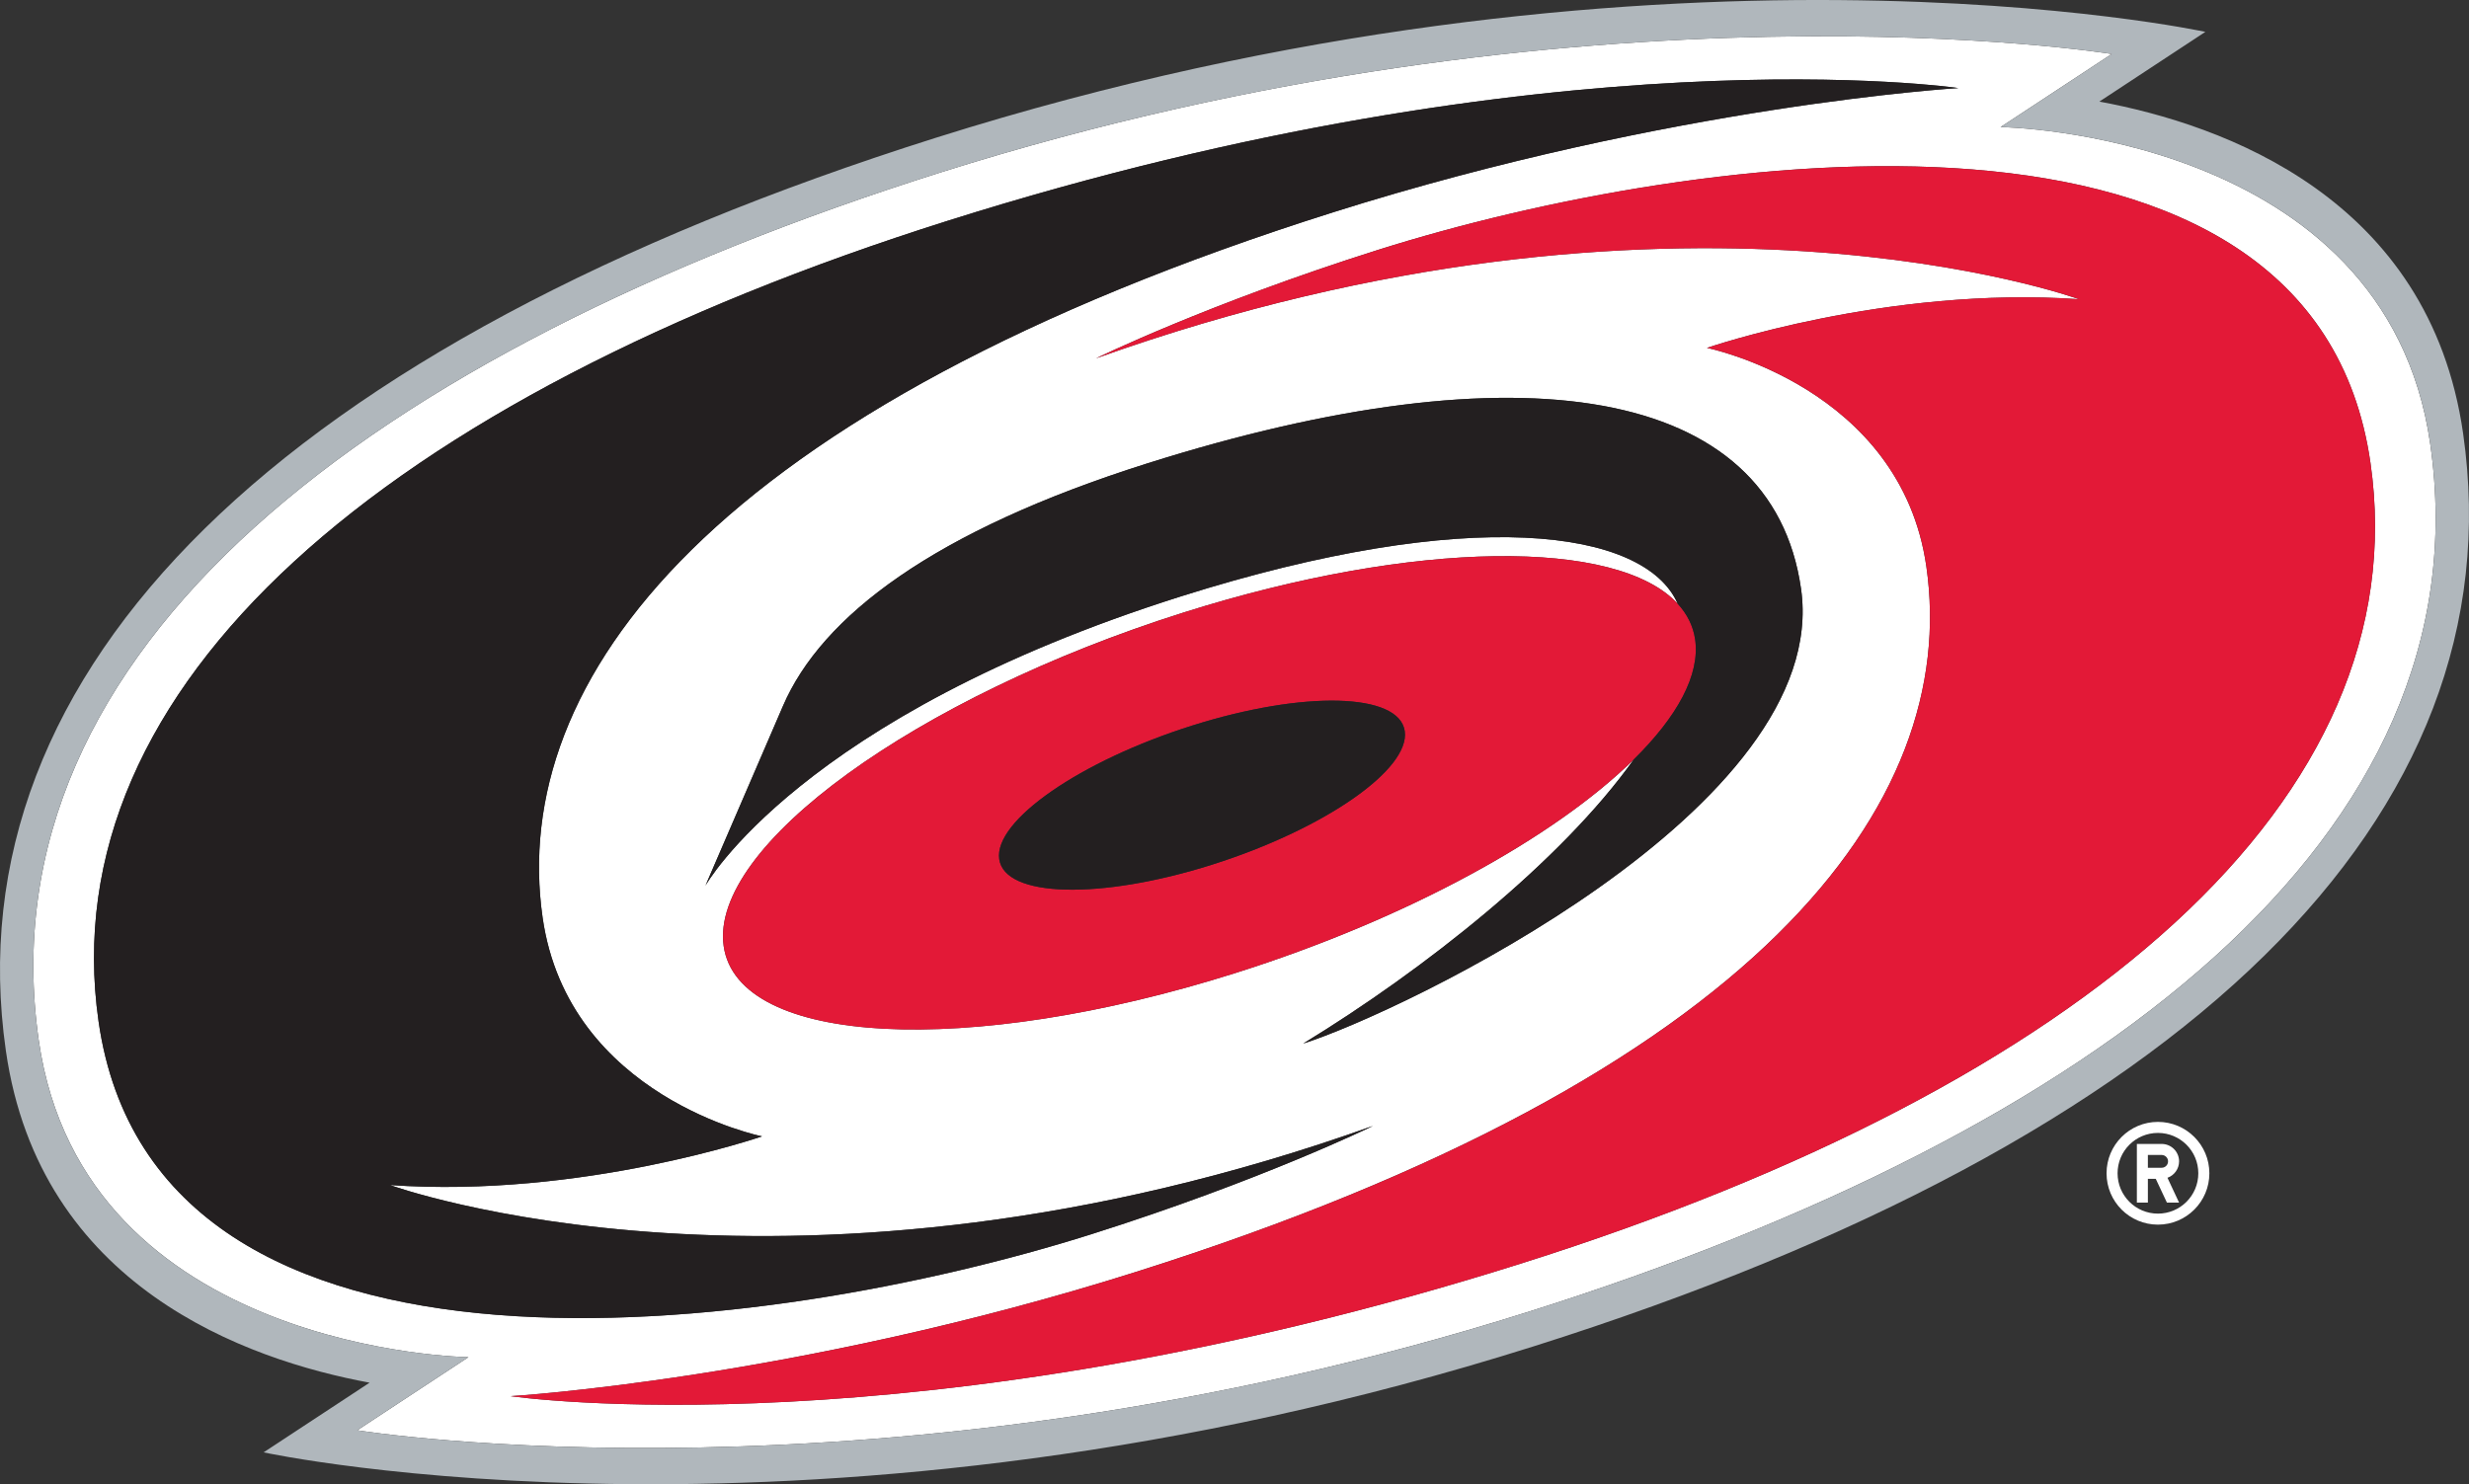
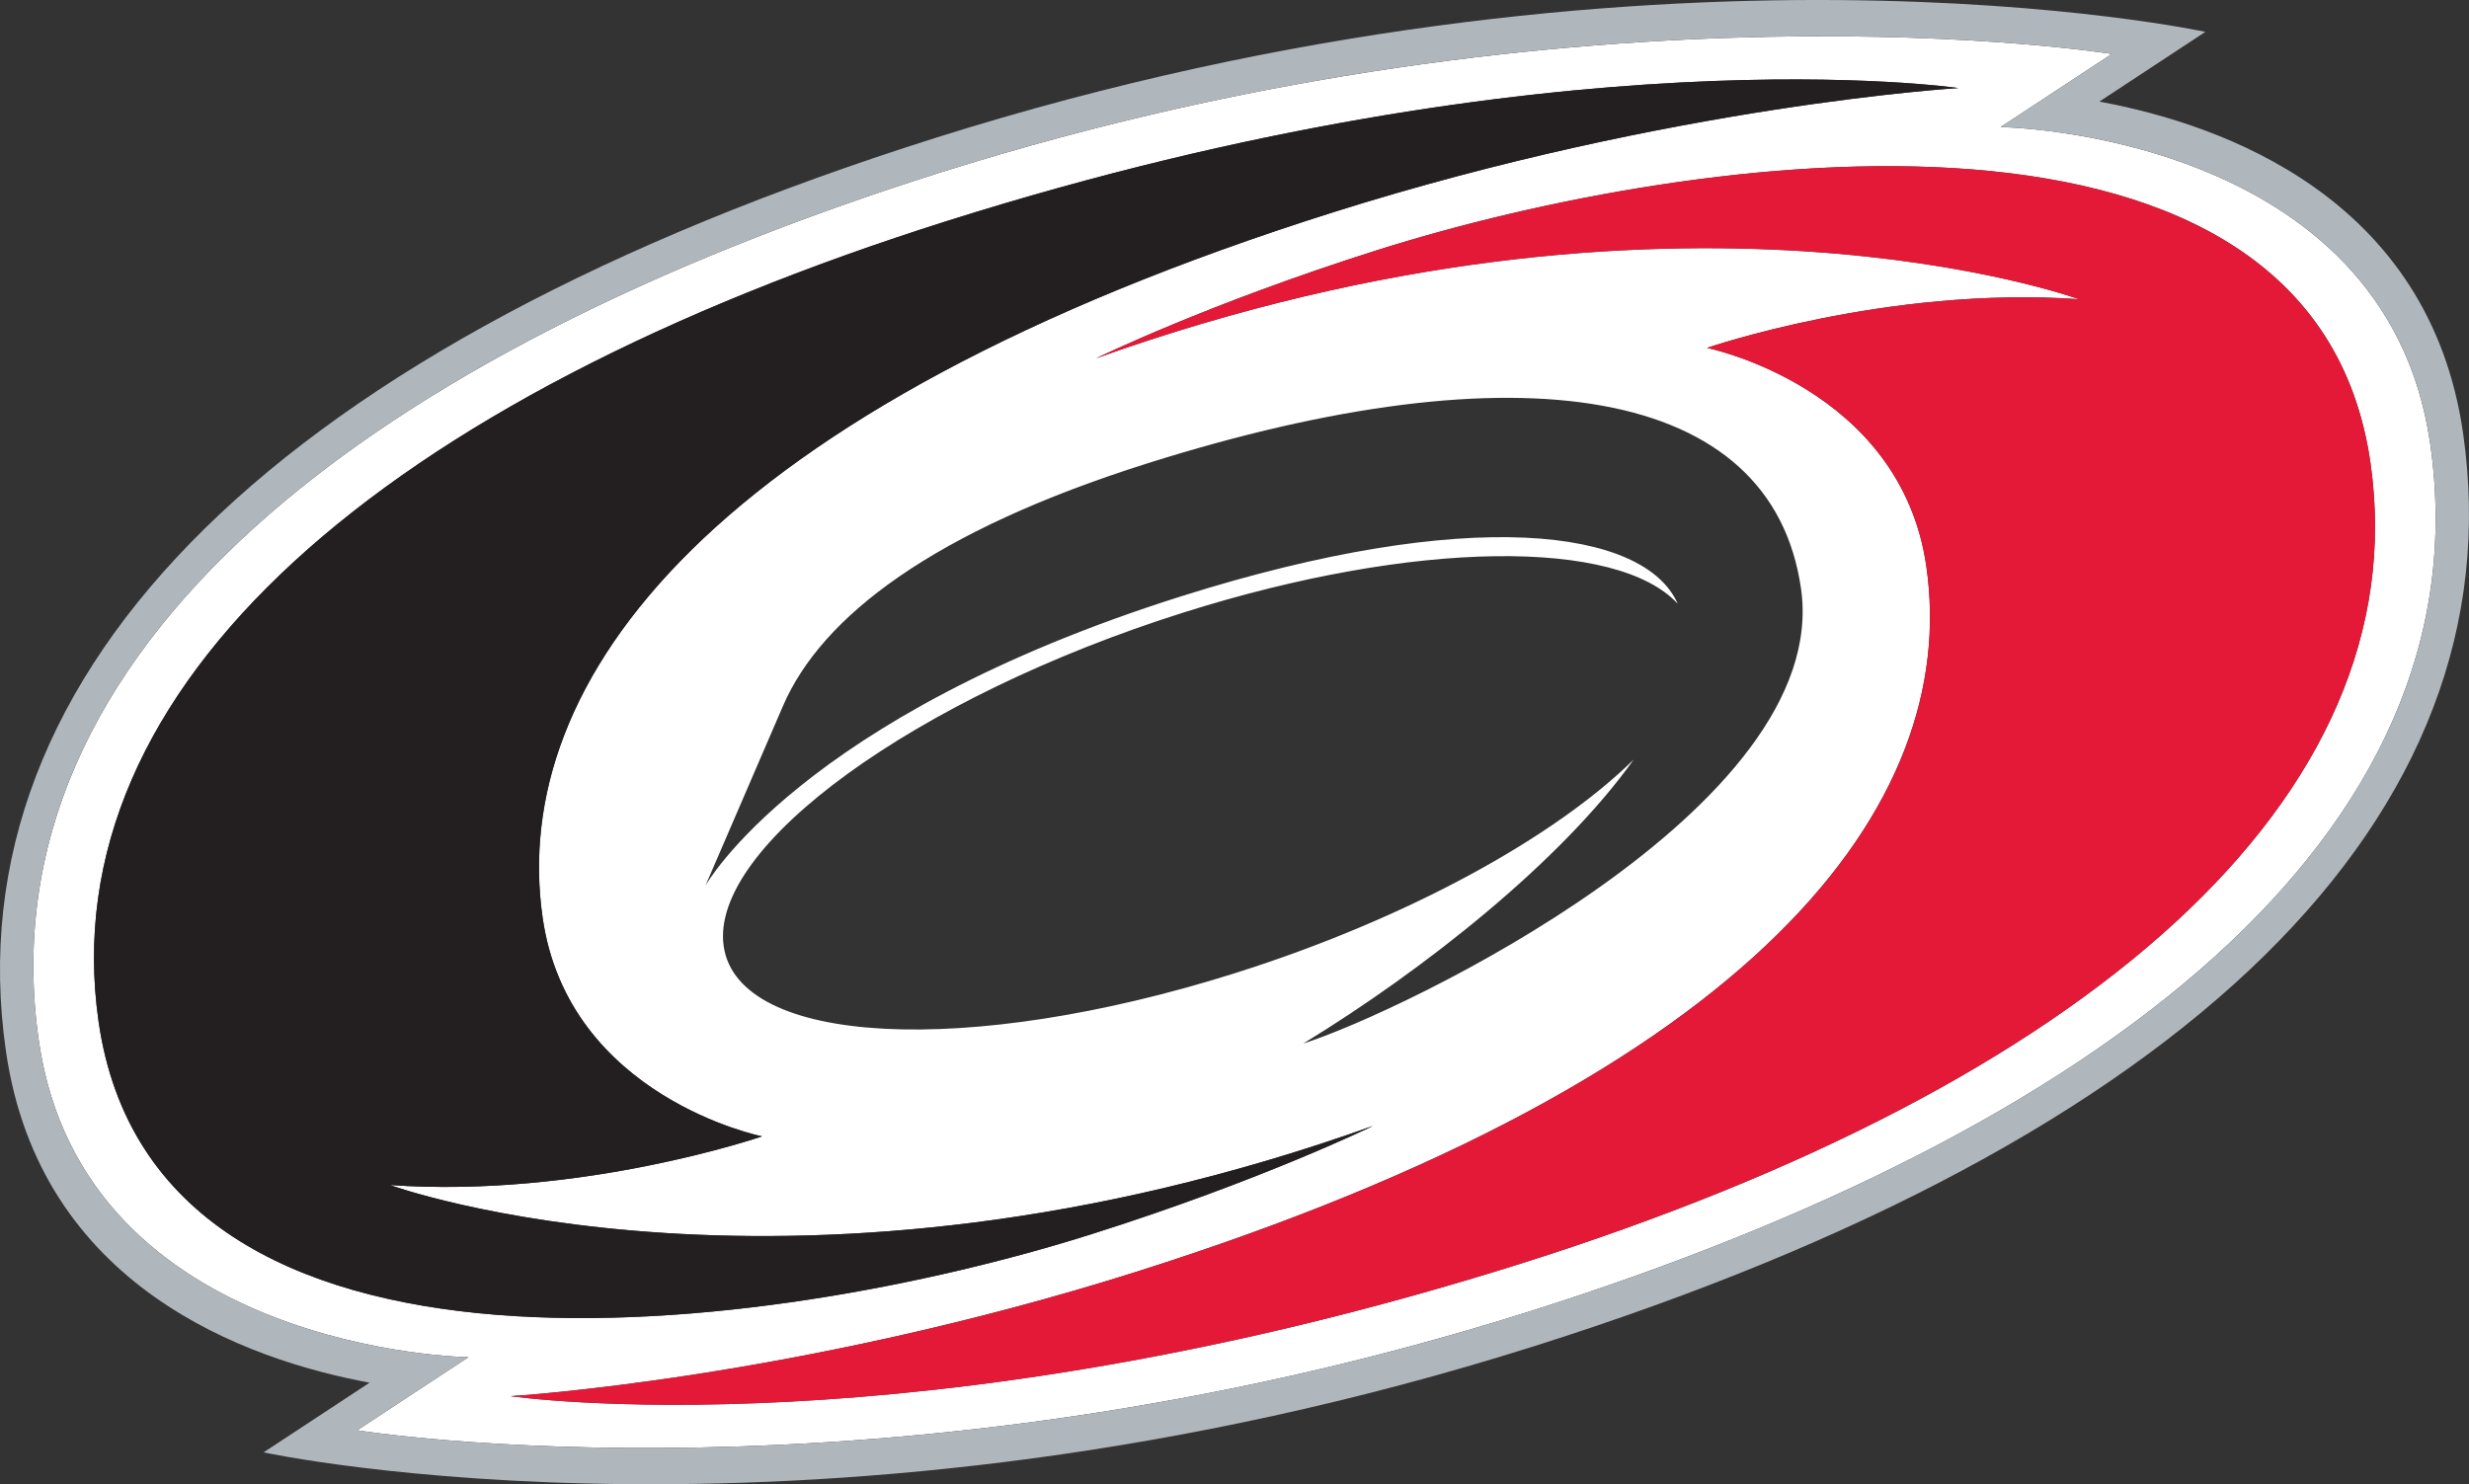
<svg xmlns="http://www.w3.org/2000/svg" id="b" viewBox="0 0 241.731 145.353">
  <rect x="0" y="0" width="241.731" height="145.353" fill="#333333" stroke="none" />
  <defs>
    <style>.d{fill:#fff;}.e{fill:#b0b7bc;}.f{fill:#e31937;}.g{fill:#231f20;}</style>
  </defs>
  <g id="c">
    <g>
      <g>
        <path class="d" d="M237.937,43.475c-4.371-30.519-42.066-31.031-42.066-31.031l10.88-7.158s-51.464-8.355-114.669,11.604C36.274,34.513-1.698,63.54,3.792,101.875c4.374,30.523,42.069,31.035,42.069,31.035l-10.881,7.158s51.463,8.354,114.667-11.606c55.811-17.626,93.784-46.649,88.29-84.987ZM9.65,100.028C4.934,67.11,37.659,39.03,92.761,21.629c59.544-18.805,98.978-13.004,98.978-13.004,0,0-27.961,1.665-61.202,12.161-60.961,19.253-80.738,45.845-77.411,69.08,2.521,17.597,21.485,21.419,21.485,21.419,0,0-17.653,6.085-36.428,4.768,0,0,39.662,14.449,96.242-5.791,0,0-10.929,5.349-27.634,10.626-31.189,9.851-91.561,18.102-97.141-20.858Zm111.285-4.732c-26.263,8.296-48.687,7.115-50.082-2.641-1.395-9.751,18.764-24.377,45.025-32.673,22.693-7.165,42.507-7.253,48.381-.854-3.238-7.385-20.44-9.631-48.606-.734-37.361,11.798-46.587,28.342-46.587,28.342l7.599-17.614c3.786-8.769,14.731-17.132,35.659-23.741,36.393-11.494,61.154-7.65,64.008,12.268,3.072,21.46-39.299,41.566-48.74,44.546,11.827-7.212,25.298-17.885,32.353-27.809-7.725,7.601-22.096,15.567-39.01,20.909Zm28.034,28.427c-59.541,18.804-98.977,13.003-98.977,13.003,0,0,27.964-1.665,61.196-12.159,60.966-19.252,80.747-45.846,77.416-69.08-2.518-17.598-21.482-21.417-21.482-21.417,0,0,17.65-6.086,36.422-4.769,0,0-39.658-14.452-96.239,5.793,0,0,10.929-5.353,27.634-10.63,31.194-9.847,91.561-18.099,97.144,20.861,4.712,32.916-28.014,60.998-83.114,78.398Z" />
-         <path class="d" d="M211.277,109.867c-2.778,0-5.032,2.252-5.032,5.033,0,2.78,2.254,5.029,5.032,5.029,2.776,0,5.034-2.249,5.034-5.029,0-2.781-2.258-5.033-5.034-5.033Zm0,8.984c-2.183,0-3.953-1.767-3.953-3.951,0-2.186,1.77-3.953,3.953-3.953s3.952,1.768,3.952,3.953c0,2.184-1.77,3.951-3.952,3.951Z" />
-         <path class="d" d="M213.347,113.732c0-.944-.765-1.706-1.708-1.706h-2.426v5.746h1.078v-2.331h.771l1.094,2.331h1.19l-1.137-2.431c.663-.234,1.137-.871,1.137-1.609Zm-1.708,.627h-1.348v-1.253h1.348c.346,0,.628,.28,.628,.626,0,.35-.282,.627-.628,.627Z" />
      </g>
      <path class="e" d="M241.157,42.46c-3.306-23.083-23.483-30.263-35.615-32.512l10.377-6.827s-54.206-11.762-124.323,10.38C27.542,33.731-4.787,65.478,.574,102.894c3.305,23.085,23.48,30.265,35.611,32.513l-10.376,6.824s54.207,11.764,124.324-10.376c64.061-20.232,96.381-51.977,91.023-89.395Zm-91.51,86.002c-63.204,19.961-114.667,11.606-114.667,11.606l10.881-7.158s-37.695-.512-42.069-31.035C-1.698,63.54,36.274,34.513,92.083,16.889,155.288-3.07,206.752,5.285,206.752,5.285l-10.88,7.158s37.694,.513,42.066,31.031c5.494,38.338-32.48,67.361-88.29,84.987Z" />
      <g>
        <path class="f" d="M232.084,45.325c-5.584-38.96-65.95-30.707-97.144-20.861-16.705,5.277-27.634,10.63-27.634,10.63,56.581-20.245,96.239-5.793,96.239-5.793-18.771-1.317-36.422,4.769-36.422,4.769,0,0,18.965,3.819,21.482,21.417,3.331,23.234-16.45,49.828-77.416,69.08-33.232,10.494-61.196,12.159-61.196,12.159,0,0,39.436,5.801,98.977-13.003,55.101-17.4,87.826-45.481,83.114-78.398Z" />
-         <path class="f" d="M120.935,95.296c16.914-5.342,31.285-13.309,39.01-20.909,4.269-4.203,6.517-8.293,6.021-11.764-.193-1.326-.783-2.488-1.706-3.494-5.874-6.399-25.688-6.311-48.381,.854-26.262,8.296-46.42,22.922-45.025,32.673,1.395,9.756,23.819,10.937,50.082,2.641Zm-4.226-24.238c10.957-3.462,20.286-3.22,20.825,.542,.539,3.762-7.913,9.617-18.874,13.08-10.965,3.463-20.293,3.22-20.829-.543-.539-3.762,7.913-9.615,18.878-13.08Z" />
      </g>
      <g>
        <path class="g" d="M38.183,116.052c18.774,1.317,36.428-4.768,36.428-4.768,0,0-18.964-3.822-21.485-21.419-3.327-23.235,16.45-49.827,77.411-69.08,33.241-10.495,61.202-12.161,61.202-12.161,0,0-39.434-5.8-98.978,13.004C37.659,39.03,4.934,67.11,9.65,100.028c5.58,38.96,65.952,30.71,97.141,20.858,16.705-5.277,27.634-10.626,27.634-10.626-56.58,20.24-96.242,5.791-96.242,5.791Z" />
-         <path class="g" d="M112.324,45.381c-20.928,6.608-31.873,14.972-35.659,23.741l-7.599,17.614s9.226-16.544,46.587-28.342c28.166-8.897,45.368-6.65,48.606,.734,.923,1.006,1.513,2.168,1.706,3.494,.496,3.471-1.752,7.561-6.021,11.764-7.056,9.924-20.526,20.597-32.353,27.809,9.441-2.979,51.812-23.086,48.74-44.546-2.853-19.918-27.615-23.762-64.008-12.268Z" />
-         <path class="g" d="M118.661,84.681c10.961-3.464,19.413-9.318,18.874-13.08-.539-3.762-9.868-4.004-20.825-.542-10.965,3.464-19.417,9.318-18.878,13.08,.536,3.763,9.864,4.006,20.829,.543Z" />
      </g>
    </g>
  </g>
</svg>